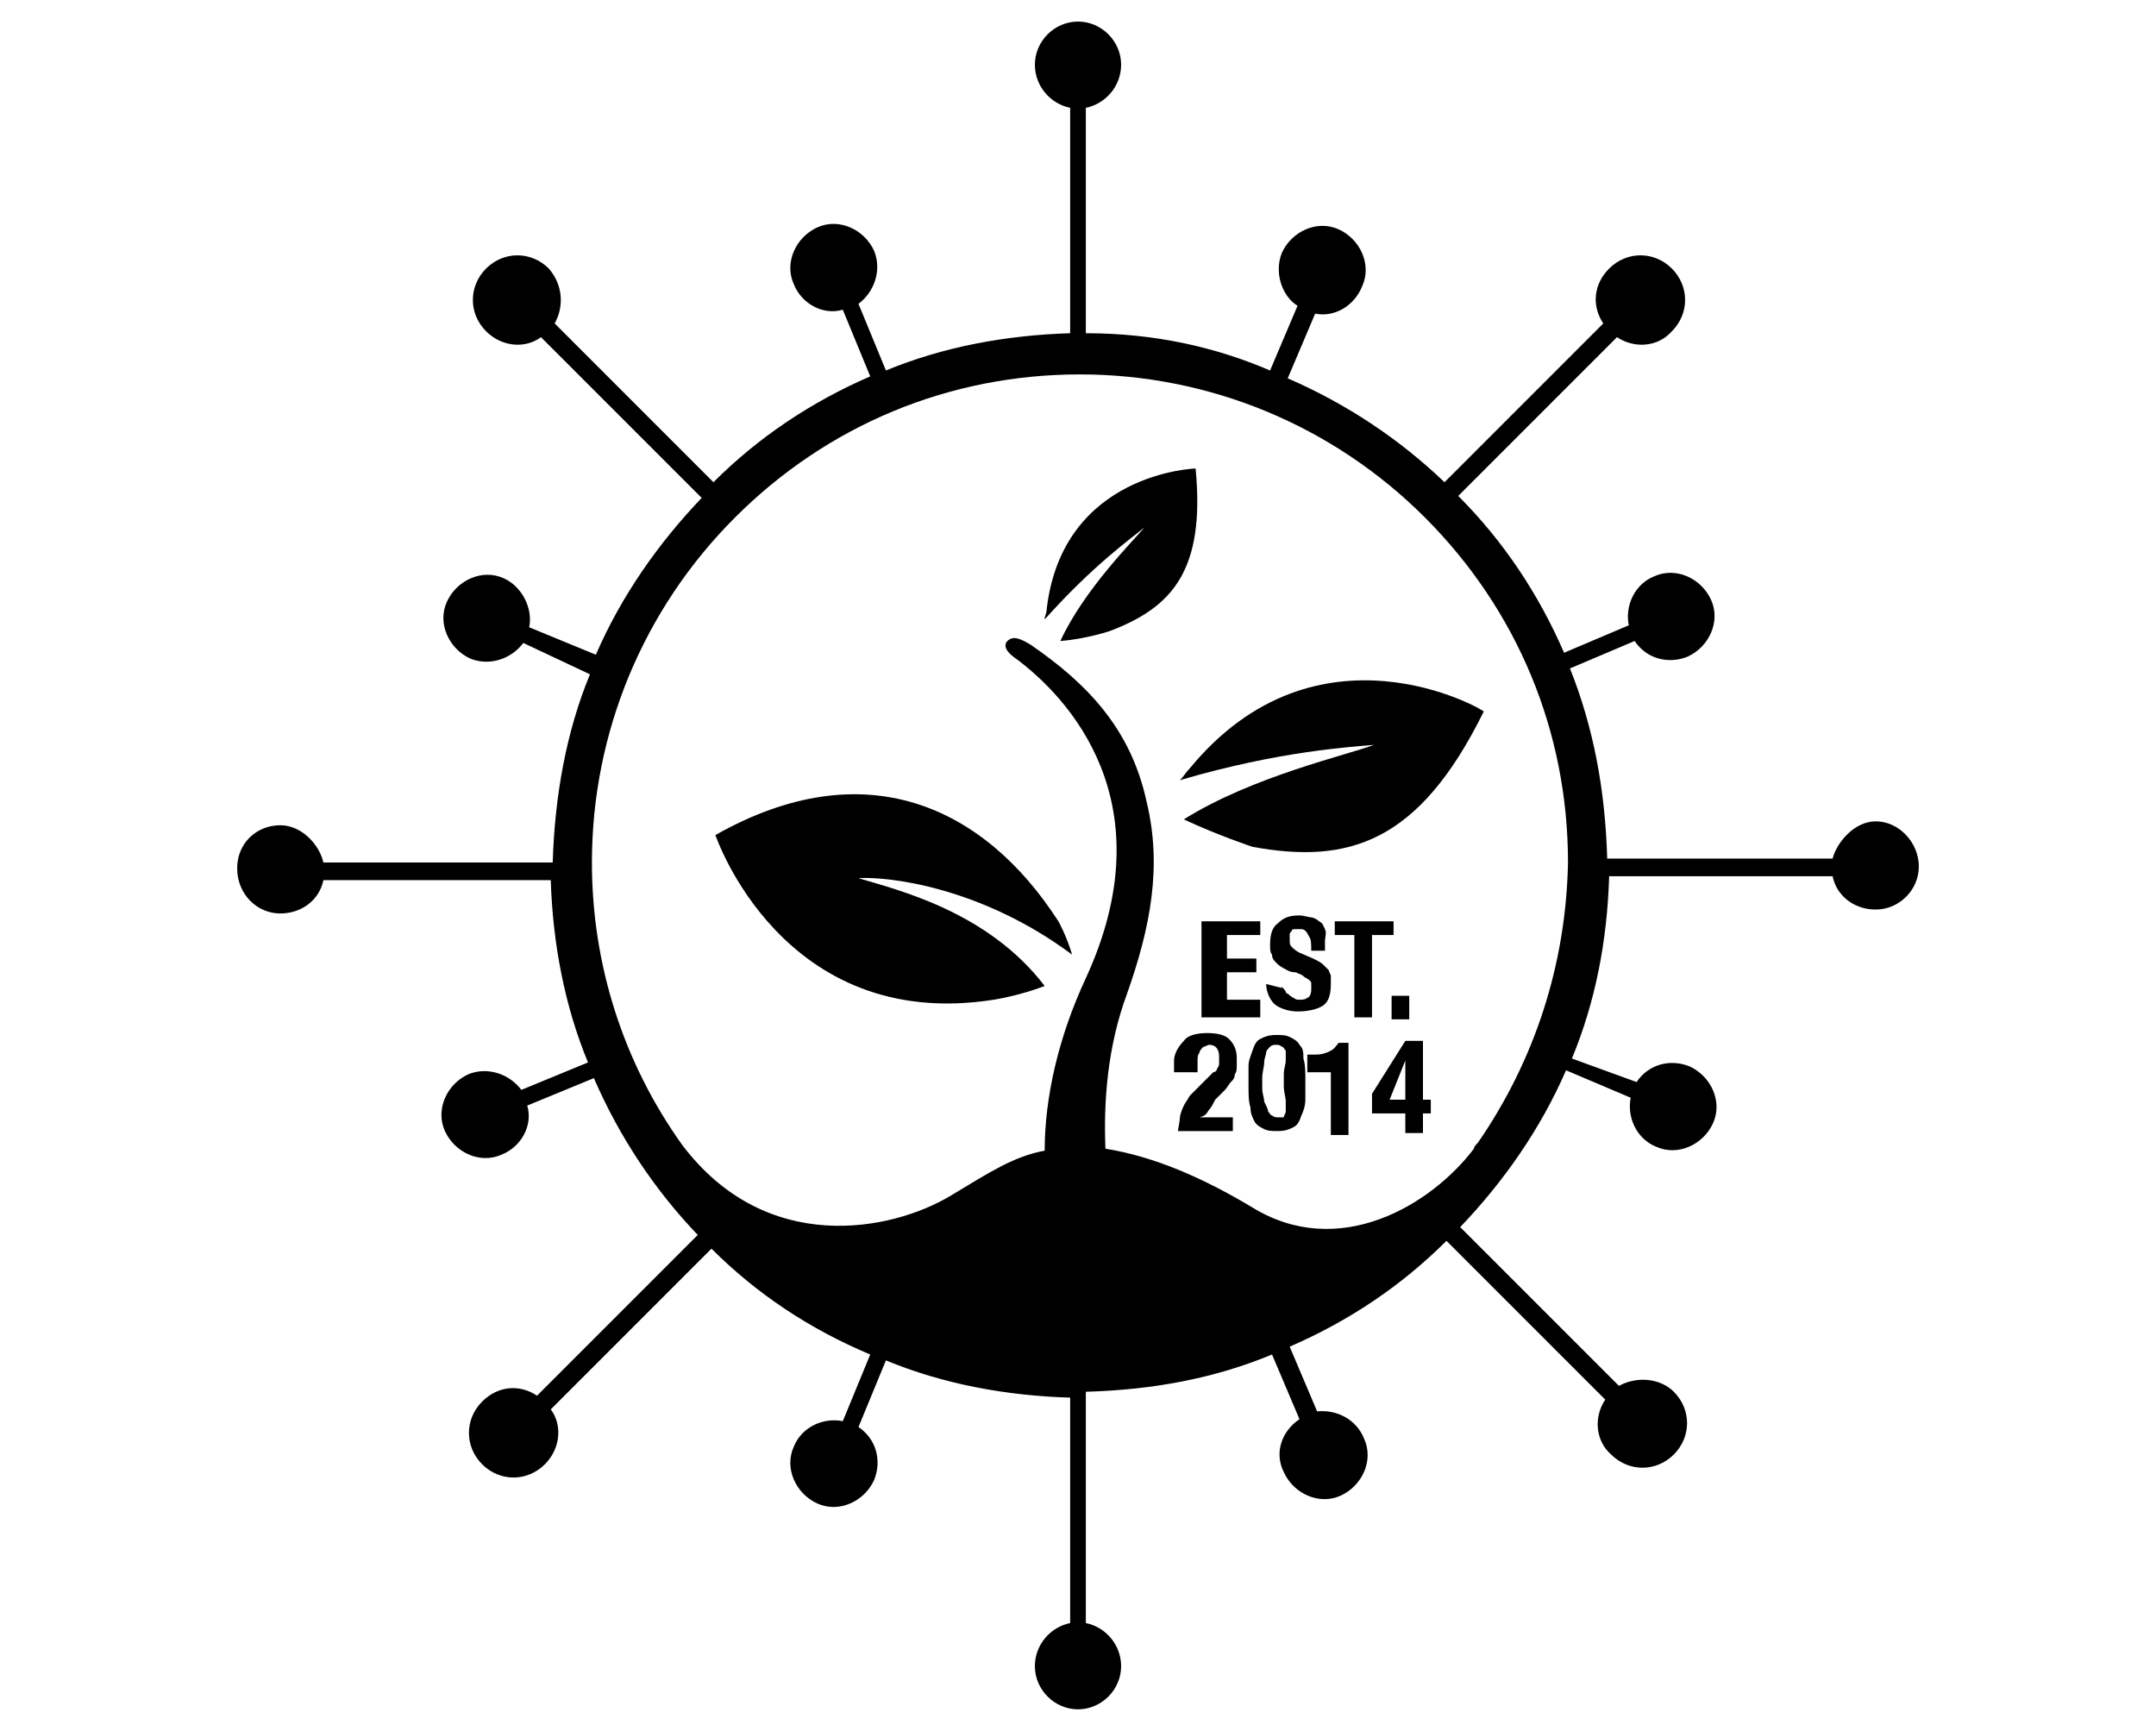
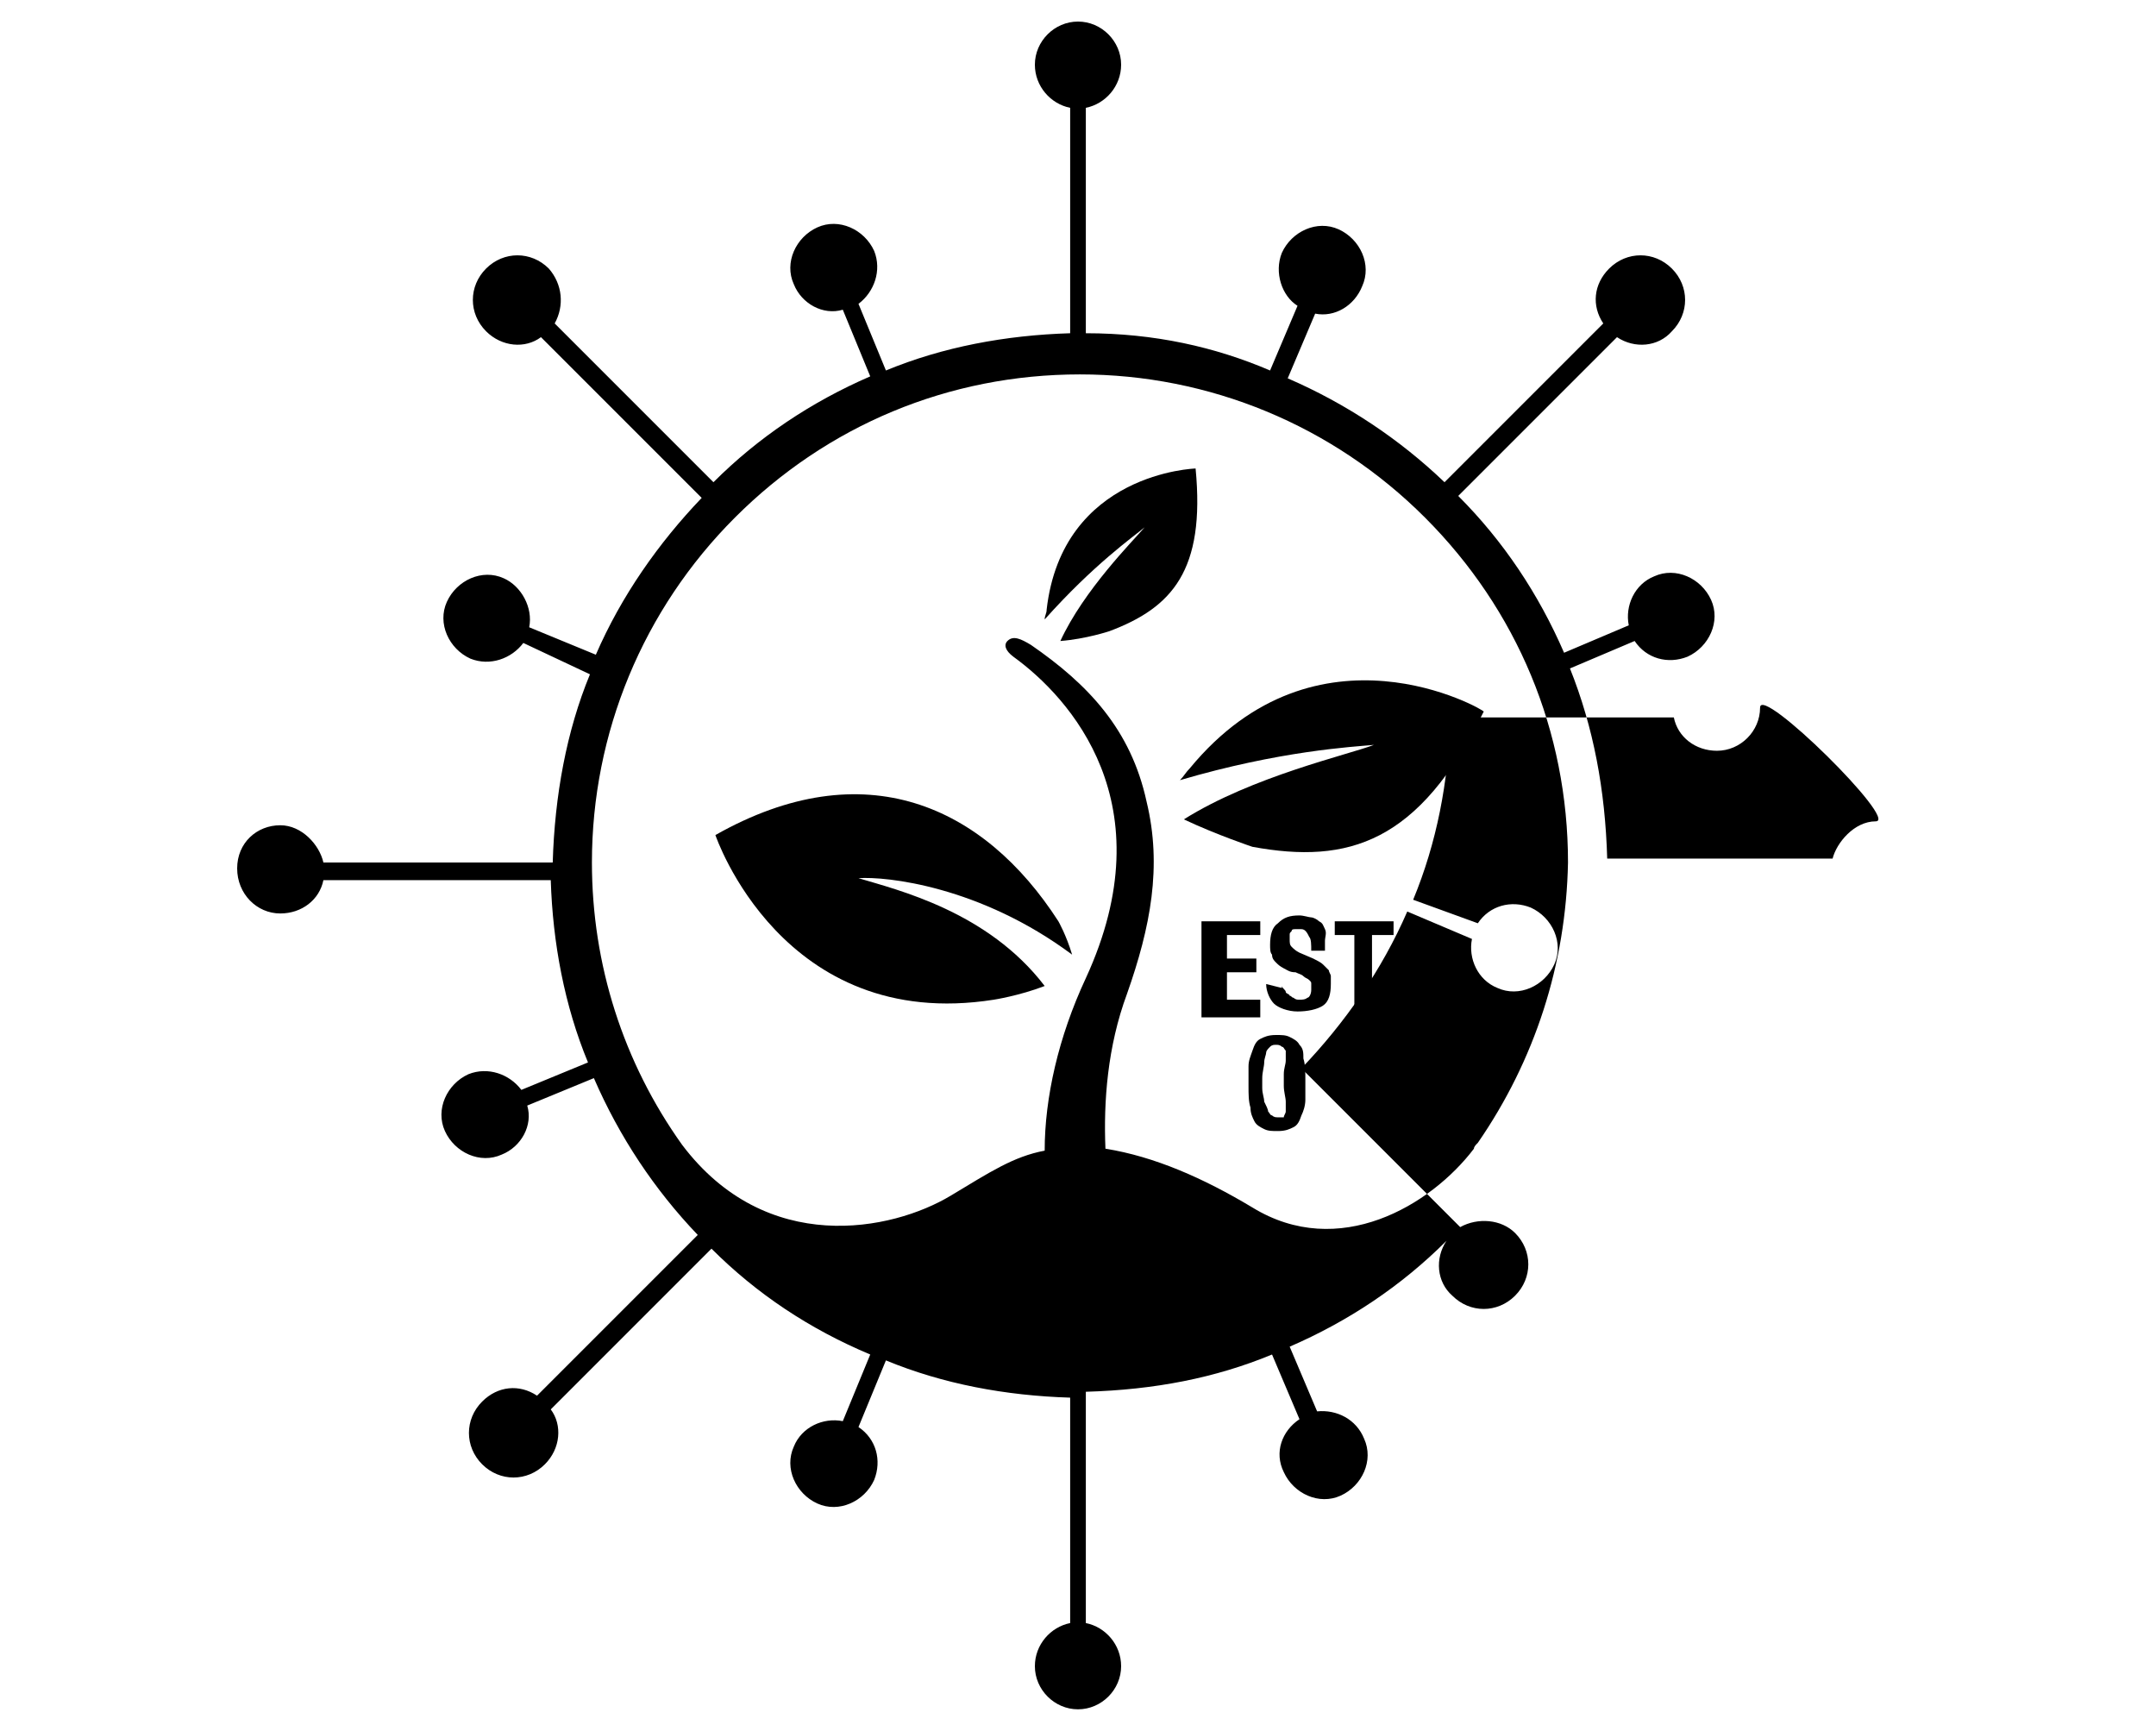
<svg xmlns="http://www.w3.org/2000/svg" version="1.1" id="Layer_1" x="0px" y="0px" viewBox="0 0 110 88" enable-background="new 0 0 110 88" xml:space="preserve">
  <g id="Z7dFBn_1_" display="none">
</g>
  <g>
-     <path d="M95.7,41.9c-1.1,0-2,1.1-2.2,1.9H82c-0.1-3.5-0.7-6.7-1.9-9.7l3.3-1.4c0.6,0.9,1.7,1.2,2.7,0.8c1.1-0.5,1.7-1.8,1.2-2.9   c-0.5-1.1-1.8-1.7-2.9-1.2c-1,0.4-1.5,1.5-1.3,2.5l-3.3,1.4c-1.3-3-3.1-5.7-5.4-8l8.1-8.1c0.9,0.6,2.1,0.5,2.8-0.3   c0.9-0.9,0.9-2.3,0-3.2c-0.9-0.9-2.3-0.9-3.2,0c-0.8,0.8-0.9,1.9-0.3,2.8l-8.1,8.1c-2.3-2.2-5-4-8-5.3l1.4-3.3c1,0.2,2-0.4,2.4-1.4   c0.5-1.1-0.1-2.4-1.2-2.9c-1.1-0.5-2.4,0.1-2.9,1.2c-0.4,1,0,2.2,0.8,2.7l-1.4,3.3C62,17.7,58.9,17,55.4,17V5.5   c1-0.2,1.8-1.1,1.8-2.2c0-1.2-1-2.2-2.2-2.2s-2.2,1-2.2,2.2c0,1.1,0.8,2,1.8,2.2V17c-3.3,0.1-6.5,0.7-9.4,1.9l-1.4-3.4   c0.8-0.6,1.2-1.7,0.8-2.7c-0.5-1.1-1.8-1.7-2.9-1.2c-1.1,0.5-1.7,1.8-1.2,2.9c0.4,1,1.5,1.6,2.5,1.3l1.4,3.4c-3,1.3-5.7,3.1-8,5.4   l-8.1-8.1c0.5-0.9,0.4-2-0.3-2.8c-0.9-0.9-2.3-0.9-3.2,0c-0.9,0.9-0.9,2.3,0,3.2c0.8,0.8,2,0.9,2.8,0.3l8.2,8.2   c-2.2,2.3-4.1,5-5.4,8l-3.4-1.4c0.2-1-0.4-2.1-1.3-2.5c-1.1-0.5-2.4,0.1-2.9,1.2c-0.5,1.1,0.1,2.4,1.2,2.9c1,0.4,2.1,0,2.7-0.8   l3.4,1.6c-1.2,2.9-1.8,6.2-1.9,9.6H16.5c-0.2-0.9-1.1-1.9-2.2-1.9c-1.2,0-2.2,0.9-2.2,2.2s1,2.3,2.2,2.3c1.1,0,2-0.7,2.2-1.7h11.6   c0.1,3.2,0.7,6.4,1.9,9.3l-3.4,1.4c-0.6-0.8-1.7-1.2-2.7-0.8c-1.1,0.5-1.7,1.8-1.2,2.9c0.5,1.1,1.8,1.7,2.9,1.2   c1-0.4,1.6-1.5,1.3-2.5l3.4-1.4c1.3,3,3.1,5.7,5.3,8l-8.2,8.2c-0.9-0.6-2-0.5-2.8,0.3c-0.9,0.9-0.9,2.3,0,3.2   c0.9,0.9,2.3,0.9,3.2,0c0.8-0.8,0.9-2,0.3-2.8l8.2-8.2c2.3,2.3,5,4.1,8.1,5.4l-1.4,3.4c-1-0.2-2.1,0.3-2.5,1.3   c-0.5,1.1,0.1,2.4,1.2,2.9c1.1,0.5,2.4-0.1,2.9-1.2c0.4-1,0.1-2.1-0.8-2.7l1.4-3.4c2.9,1.2,6.1,1.8,9.4,1.9v11.5   c-1,0.2-1.8,1.1-1.8,2.2c0,1.2,1,2.2,2.2,2.2s2.2-1,2.2-2.2c0-1.1-0.8-2-1.8-2.2V71c3.5-0.1,6.6-0.7,9.5-1.9l1.4,3.3   c-0.9,0.6-1.3,1.7-0.8,2.7c0.5,1.1,1.8,1.7,2.9,1.2c1.1-0.5,1.7-1.8,1.2-2.9c-0.4-1-1.4-1.5-2.4-1.4l-1.4-3.3c3-1.3,5.7-3.1,8-5.4   l8.1,8.1c-0.6,0.9-0.5,2.1,0.3,2.8c0.9,0.9,2.3,0.9,3.2,0c0.9-0.9,0.9-2.3,0-3.2c-0.7-0.7-1.9-0.8-2.8-0.3l-8.1-8.1   c2.2-2.3,4.1-5,5.4-8l3.3,1.4c-0.2,1,0.3,2.1,1.3,2.5c1.1,0.5,2.4-0.1,2.9-1.2c0.5-1.1-0.1-2.4-1.2-2.9c-1-0.4-2.1-0.1-2.7,0.8   l-3.3-1.2c1.2-2.9,1.8-6,1.9-9.3h11.4c0.2,1,1.1,1.7,2.2,1.7c1.2,0,2.2-1,2.2-2.2S96.9,41.9,95.7,41.9z M75.4,58.3   C75.4,58.3,75.4,58.3,75.4,58.3c-0.1,0.1-0.2,0.2-0.2,0.3c-2.2,2.9-6.9,5.7-11.3,3c-2.5-1.5-5-2.6-7.5-3c-0.1-2.4,0.1-5.2,1.1-7.9   c1.2-3.4,1.8-6.5,1-9.8c-0.8-3.7-3-6-5.9-8c-0.5-0.3-0.9-0.5-1.2-0.2c-0.2,0.2-0.1,0.5,0.3,0.8c2.9,2.1,7.8,7.5,3.7,16.4   c-1.4,3-2.1,6.1-2.1,8.8c-1.6,0.3-2.8,1.1-4.8,2.3c-3,1.8-9.4,3.1-13.7-2.6c-3-4.2-4.6-9.2-4.6-14.4c0-6.6,2.6-12.9,7.3-17.6   c4.7-4.7,10.9-7.3,17.6-7.3c6.6,0,12.9,2.6,17.6,7.3c4.7,4.7,7.3,10.9,7.3,17.6C79.9,49.2,78.3,54.1,75.4,58.3L75.4,58.3z" />
+     <path d="M95.7,41.9c-1.1,0-2,1.1-2.2,1.9H82c-0.1-3.5-0.7-6.7-1.9-9.7l3.3-1.4c0.6,0.9,1.7,1.2,2.7,0.8c1.1-0.5,1.7-1.8,1.2-2.9   c-0.5-1.1-1.8-1.7-2.9-1.2c-1,0.4-1.5,1.5-1.3,2.5l-3.3,1.4c-1.3-3-3.1-5.7-5.4-8l8.1-8.1c0.9,0.6,2.1,0.5,2.8-0.3   c0.9-0.9,0.9-2.3,0-3.2c-0.9-0.9-2.3-0.9-3.2,0c-0.8,0.8-0.9,1.9-0.3,2.8l-8.1,8.1c-2.3-2.2-5-4-8-5.3l1.4-3.3c1,0.2,2-0.4,2.4-1.4   c0.5-1.1-0.1-2.4-1.2-2.9c-1.1-0.5-2.4,0.1-2.9,1.2c-0.4,1,0,2.2,0.8,2.7l-1.4,3.3C62,17.7,58.9,17,55.4,17V5.5   c1-0.2,1.8-1.1,1.8-2.2c0-1.2-1-2.2-2.2-2.2s-2.2,1-2.2,2.2c0,1.1,0.8,2,1.8,2.2V17c-3.3,0.1-6.5,0.7-9.4,1.9l-1.4-3.4   c0.8-0.6,1.2-1.7,0.8-2.7c-0.5-1.1-1.8-1.7-2.9-1.2c-1.1,0.5-1.7,1.8-1.2,2.9c0.4,1,1.5,1.6,2.5,1.3l1.4,3.4c-3,1.3-5.7,3.1-8,5.4   l-8.1-8.1c0.5-0.9,0.4-2-0.3-2.8c-0.9-0.9-2.3-0.9-3.2,0c-0.9,0.9-0.9,2.3,0,3.2c0.8,0.8,2,0.9,2.8,0.3l8.2,8.2   c-2.2,2.3-4.1,5-5.4,8l-3.4-1.4c0.2-1-0.4-2.1-1.3-2.5c-1.1-0.5-2.4,0.1-2.9,1.2c-0.5,1.1,0.1,2.4,1.2,2.9c1,0.4,2.1,0,2.7-0.8   l3.4,1.6c-1.2,2.9-1.8,6.2-1.9,9.6H16.5c-0.2-0.9-1.1-1.9-2.2-1.9c-1.2,0-2.2,0.9-2.2,2.2s1,2.3,2.2,2.3c1.1,0,2-0.7,2.2-1.7h11.6   c0.1,3.2,0.7,6.4,1.9,9.3l-3.4,1.4c-0.6-0.8-1.7-1.2-2.7-0.8c-1.1,0.5-1.7,1.8-1.2,2.9c0.5,1.1,1.8,1.7,2.9,1.2   c1-0.4,1.6-1.5,1.3-2.5l3.4-1.4c1.3,3,3.1,5.7,5.3,8l-8.2,8.2c-0.9-0.6-2-0.5-2.8,0.3c-0.9,0.9-0.9,2.3,0,3.2   c0.9,0.9,2.3,0.9,3.2,0c0.8-0.8,0.9-2,0.3-2.8l8.2-8.2c2.3,2.3,5,4.1,8.1,5.4l-1.4,3.4c-1-0.2-2.1,0.3-2.5,1.3   c-0.5,1.1,0.1,2.4,1.2,2.9c1.1,0.5,2.4-0.1,2.9-1.2c0.4-1,0.1-2.1-0.8-2.7l1.4-3.4c2.9,1.2,6.1,1.8,9.4,1.9v11.5   c-1,0.2-1.8,1.1-1.8,2.2c0,1.2,1,2.2,2.2,2.2s2.2-1,2.2-2.2c0-1.1-0.8-2-1.8-2.2V71c3.5-0.1,6.6-0.7,9.5-1.9l1.4,3.3   c-0.9,0.6-1.3,1.7-0.8,2.7c0.5,1.1,1.8,1.7,2.9,1.2c1.1-0.5,1.7-1.8,1.2-2.9c-0.4-1-1.4-1.5-2.4-1.4l-1.4-3.3c3-1.3,5.7-3.1,8-5.4   c-0.6,0.9-0.5,2.1,0.3,2.8c0.9,0.9,2.3,0.9,3.2,0c0.9-0.9,0.9-2.3,0-3.2c-0.7-0.7-1.9-0.8-2.8-0.3l-8.1-8.1   c2.2-2.3,4.1-5,5.4-8l3.3,1.4c-0.2,1,0.3,2.1,1.3,2.5c1.1,0.5,2.4-0.1,2.9-1.2c0.5-1.1-0.1-2.4-1.2-2.9c-1-0.4-2.1-0.1-2.7,0.8   l-3.3-1.2c1.2-2.9,1.8-6,1.9-9.3h11.4c0.2,1,1.1,1.7,2.2,1.7c1.2,0,2.2-1,2.2-2.2S96.9,41.9,95.7,41.9z M75.4,58.3   C75.4,58.3,75.4,58.3,75.4,58.3c-0.1,0.1-0.2,0.2-0.2,0.3c-2.2,2.9-6.9,5.7-11.3,3c-2.5-1.5-5-2.6-7.5-3c-0.1-2.4,0.1-5.2,1.1-7.9   c1.2-3.4,1.8-6.5,1-9.8c-0.8-3.7-3-6-5.9-8c-0.5-0.3-0.9-0.5-1.2-0.2c-0.2,0.2-0.1,0.5,0.3,0.8c2.9,2.1,7.8,7.5,3.7,16.4   c-1.4,3-2.1,6.1-2.1,8.8c-1.6,0.3-2.8,1.1-4.8,2.3c-3,1.8-9.4,3.1-13.7-2.6c-3-4.2-4.6-9.2-4.6-14.4c0-6.6,2.6-12.9,7.3-17.6   c4.7-4.7,10.9-7.3,17.6-7.3c6.6,0,12.9,2.6,17.6,7.3c4.7,4.7,7.3,10.9,7.3,17.6C79.9,49.2,78.3,54.1,75.4,58.3L75.4,58.3z" />
    <polygon points="64.3,47.7 64.3,47 61.3,47 61.3,51.9 64.3,51.9 64.3,51 62.6,51 62.6,49.6 64.1,49.6 64.1,48.9 62.6,48.9    62.6,47.7  " />
    <path d="M64.6,50.2L64.6,50.2c0,0.4,0.2,0.8,0.4,1s0.7,0.4,1.2,0.4c0.5,0,1-0.1,1.3-0.3c0.3-0.2,0.4-0.6,0.4-1.1c0-0.1,0-0.3,0-0.4   c0-0.1-0.1-0.2-0.1-0.3c-0.1-0.1-0.2-0.2-0.3-0.3c-0.1-0.1-0.3-0.2-0.5-0.3l-0.7-0.3c-0.2-0.1-0.3-0.2-0.4-0.3   c-0.1-0.1-0.1-0.2-0.1-0.4c0-0.1,0-0.1,0-0.2s0-0.1,0.1-0.2c0-0.1,0.1-0.1,0.2-0.1c0.1,0,0.2,0,0.3,0c0.2,0,0.3,0.2,0.4,0.4   c0.1,0.1,0.1,0.4,0.1,0.7h0.7v-0.5c0-0.2,0.1-0.4,0-0.6c-0.1-0.2-0.1-0.3-0.3-0.4c-0.1-0.1-0.3-0.2-0.4-0.2s-0.4-0.1-0.6-0.1   c-0.5,0-0.8,0.1-1.1,0.4c-0.3,0.2-0.4,0.6-0.4,1.1c0,0.2,0,0.4,0.1,0.5c0,0.2,0.1,0.3,0.2,0.4s0.2,0.2,0.4,0.3   c0.2,0.1,0.3,0.2,0.6,0.2c0.2,0.1,0.3,0.1,0.4,0.2c0.1,0.1,0.2,0.1,0.3,0.2c0.1,0.1,0.1,0.1,0.1,0.2c0,0.1,0,0.2,0,0.3   c0,0.2-0.1,0.4-0.2,0.4c-0.1,0.1-0.3,0.1-0.4,0.1c-0.1,0-0.2,0-0.3-0.1c-0.1,0-0.1-0.1-0.2-0.1c0-0.1-0.2-0.1-0.2-0.2   c0-0.1-0.2-0.2-0.2-0.3v0.1L64.6,50.2L64.6,50.2z" />
    <polygon points="70,51.9 70,47.7 71.1,47.7 71.1,47 68.1,47 68.1,47.7 69.1,47.7 69.1,51.9  " />
    <rect x="71" y="50.8" width="0.9" height="1.2" />
-     <path d="M61.7,56.6c0.1-0.1,0.2-0.3,0.3-0.5l0.5-0.5c0.1-0.1,0.2-0.3,0.3-0.4c0.1-0.1,0.2-0.2,0.2-0.4c0.1-0.1,0.1-0.3,0.1-0.4   c0-0.1,0-0.3,0-0.4c0-0.4-0.1-0.7-0.4-1c-0.2-0.2-0.6-0.3-1.1-0.3c-0.5,0-1,0.1-1.2,0.4c-0.2,0.2-0.5,0.6-0.5,1v0.6h1.2   c0-0.1,0-0.5,0-0.6c0-0.1,0-0.3,0.1-0.4c0-0.1,0.1-0.2,0.2-0.3c0.1,0,0.2-0.1,0.3-0.1c0.3,0,0.5,0.2,0.5,0.6c0,0.1,0,0.2,0,0.3   c0,0.1,0,0.2-0.1,0.3c0,0.1-0.1,0.2-0.2,0.2c-0.1,0.1-0.2,0.2-0.3,0.3l-0.4,0.4c-0.2,0.2-0.3,0.3-0.5,0.5c-0.1,0.2-0.2,0.3-0.3,0.5   c-0.1,0.2-0.2,0.5-0.2,0.6c0,0.2-0.1,0.6-0.1,0.7h2.8v-0.7h-1.7C61.6,56.9,61.6,56.7,61.7,56.6z" />
    <path d="M66.3,53.3c-0.1-0.2-0.3-0.3-0.5-0.4c-0.2-0.1-0.4-0.1-0.7-0.1c-0.4,0-0.6,0.1-0.8,0.2c-0.2,0.1-0.3,0.3-0.4,0.6   s-0.2,0.5-0.2,0.8c0,0.3,0,0.6,0,1c0,0.4,0,0.8,0.1,1.1c0,0.3,0.1,0.5,0.2,0.7c0.1,0.2,0.3,0.3,0.5,0.4c0.2,0.1,0.4,0.1,0.7,0.1   c0.4,0,0.6-0.1,0.8-0.2c0.2-0.1,0.3-0.3,0.4-0.6c0.1-0.2,0.2-0.5,0.2-0.8c0-0.3,0-0.6,0-1c0-0.4,0-0.8-0.1-1.1   C66.5,53.7,66.5,53.5,66.3,53.3z M65.5,55.4c0,0.3,0.1,0.6,0.1,0.8c0,0.2,0,0.4,0,0.5c0,0.1-0.1,0.2-0.1,0.3   C65.3,57,65.3,57,65.2,57c-0.1,0-0.2,0-0.3-0.1c-0.1,0-0.1-0.1-0.2-0.2c0-0.1-0.1-0.3-0.2-0.5c0-0.2-0.1-0.4-0.1-0.7V55   c0-0.3,0.1-0.6,0.1-0.8c0-0.2,0.1-0.4,0.1-0.5c0-0.1,0.1-0.2,0.2-0.3c0.1-0.1,0.2-0.1,0.3-0.1c0.1,0,0.2,0,0.3,0.1   c0.1,0,0.1,0.1,0.2,0.2c0,0.1,0,0.3,0,0.5c0,0.2-0.1,0.4-0.1,0.7L65.5,55.4L65.5,55.4z" />
-     <path d="M67.9,53.6c-0.2,0.1-0.4,0.2-0.8,0.2h-0.4v0.9h1.2v3.2h0.9v-4.7h-0.5C68.2,53.3,68.1,53.5,67.9,53.6z" />
    <path d="M72.5,53.1h-0.8L70,55.8v1h1.7v1h0.9v-1H73v-0.7h-0.4V53.1z M71.7,56.1h-0.8l0.8-2V56.1z" />
    <path d="M61,23.9c0,0-6.8,0.2-7.6,7.2c0,0.2-0.1,0.3-0.1,0.5c2.5-2.8,4.5-4.2,5.1-4.7c-0.6,0.7-3.1,3.2-4.3,5.8   c1.3-0.1,2.5-0.5,2.5-0.5C59.8,31,61.5,29.1,61,23.9z" />
    <path d="M60.7,39.2c-0.2,0.2-0.3,0.4-0.5,0.6c5.1-1.5,8.8-1.7,9.9-1.8c-1.3,0.5-6.2,1.6-9.7,3.8c1.7,0.8,3.5,1.4,3.5,1.4   c4.9,0.9,8.5-0.2,11.8-6.9C75.7,36.2,67.2,31.3,60.7,39.2z" />
    <path d="M36.5,42.6c0,0,3.4,10.1,14.2,8.4c0,0,1.3-0.2,2.6-0.7c-2.9-3.8-7.5-4.9-9.5-5.5c1.4-0.1,6.2,0.4,10.9,3.9   c-0.3-1-0.7-1.7-0.7-1.7C50.2,41.1,44.1,38.3,36.5,42.6z" />
  </g>
</svg>